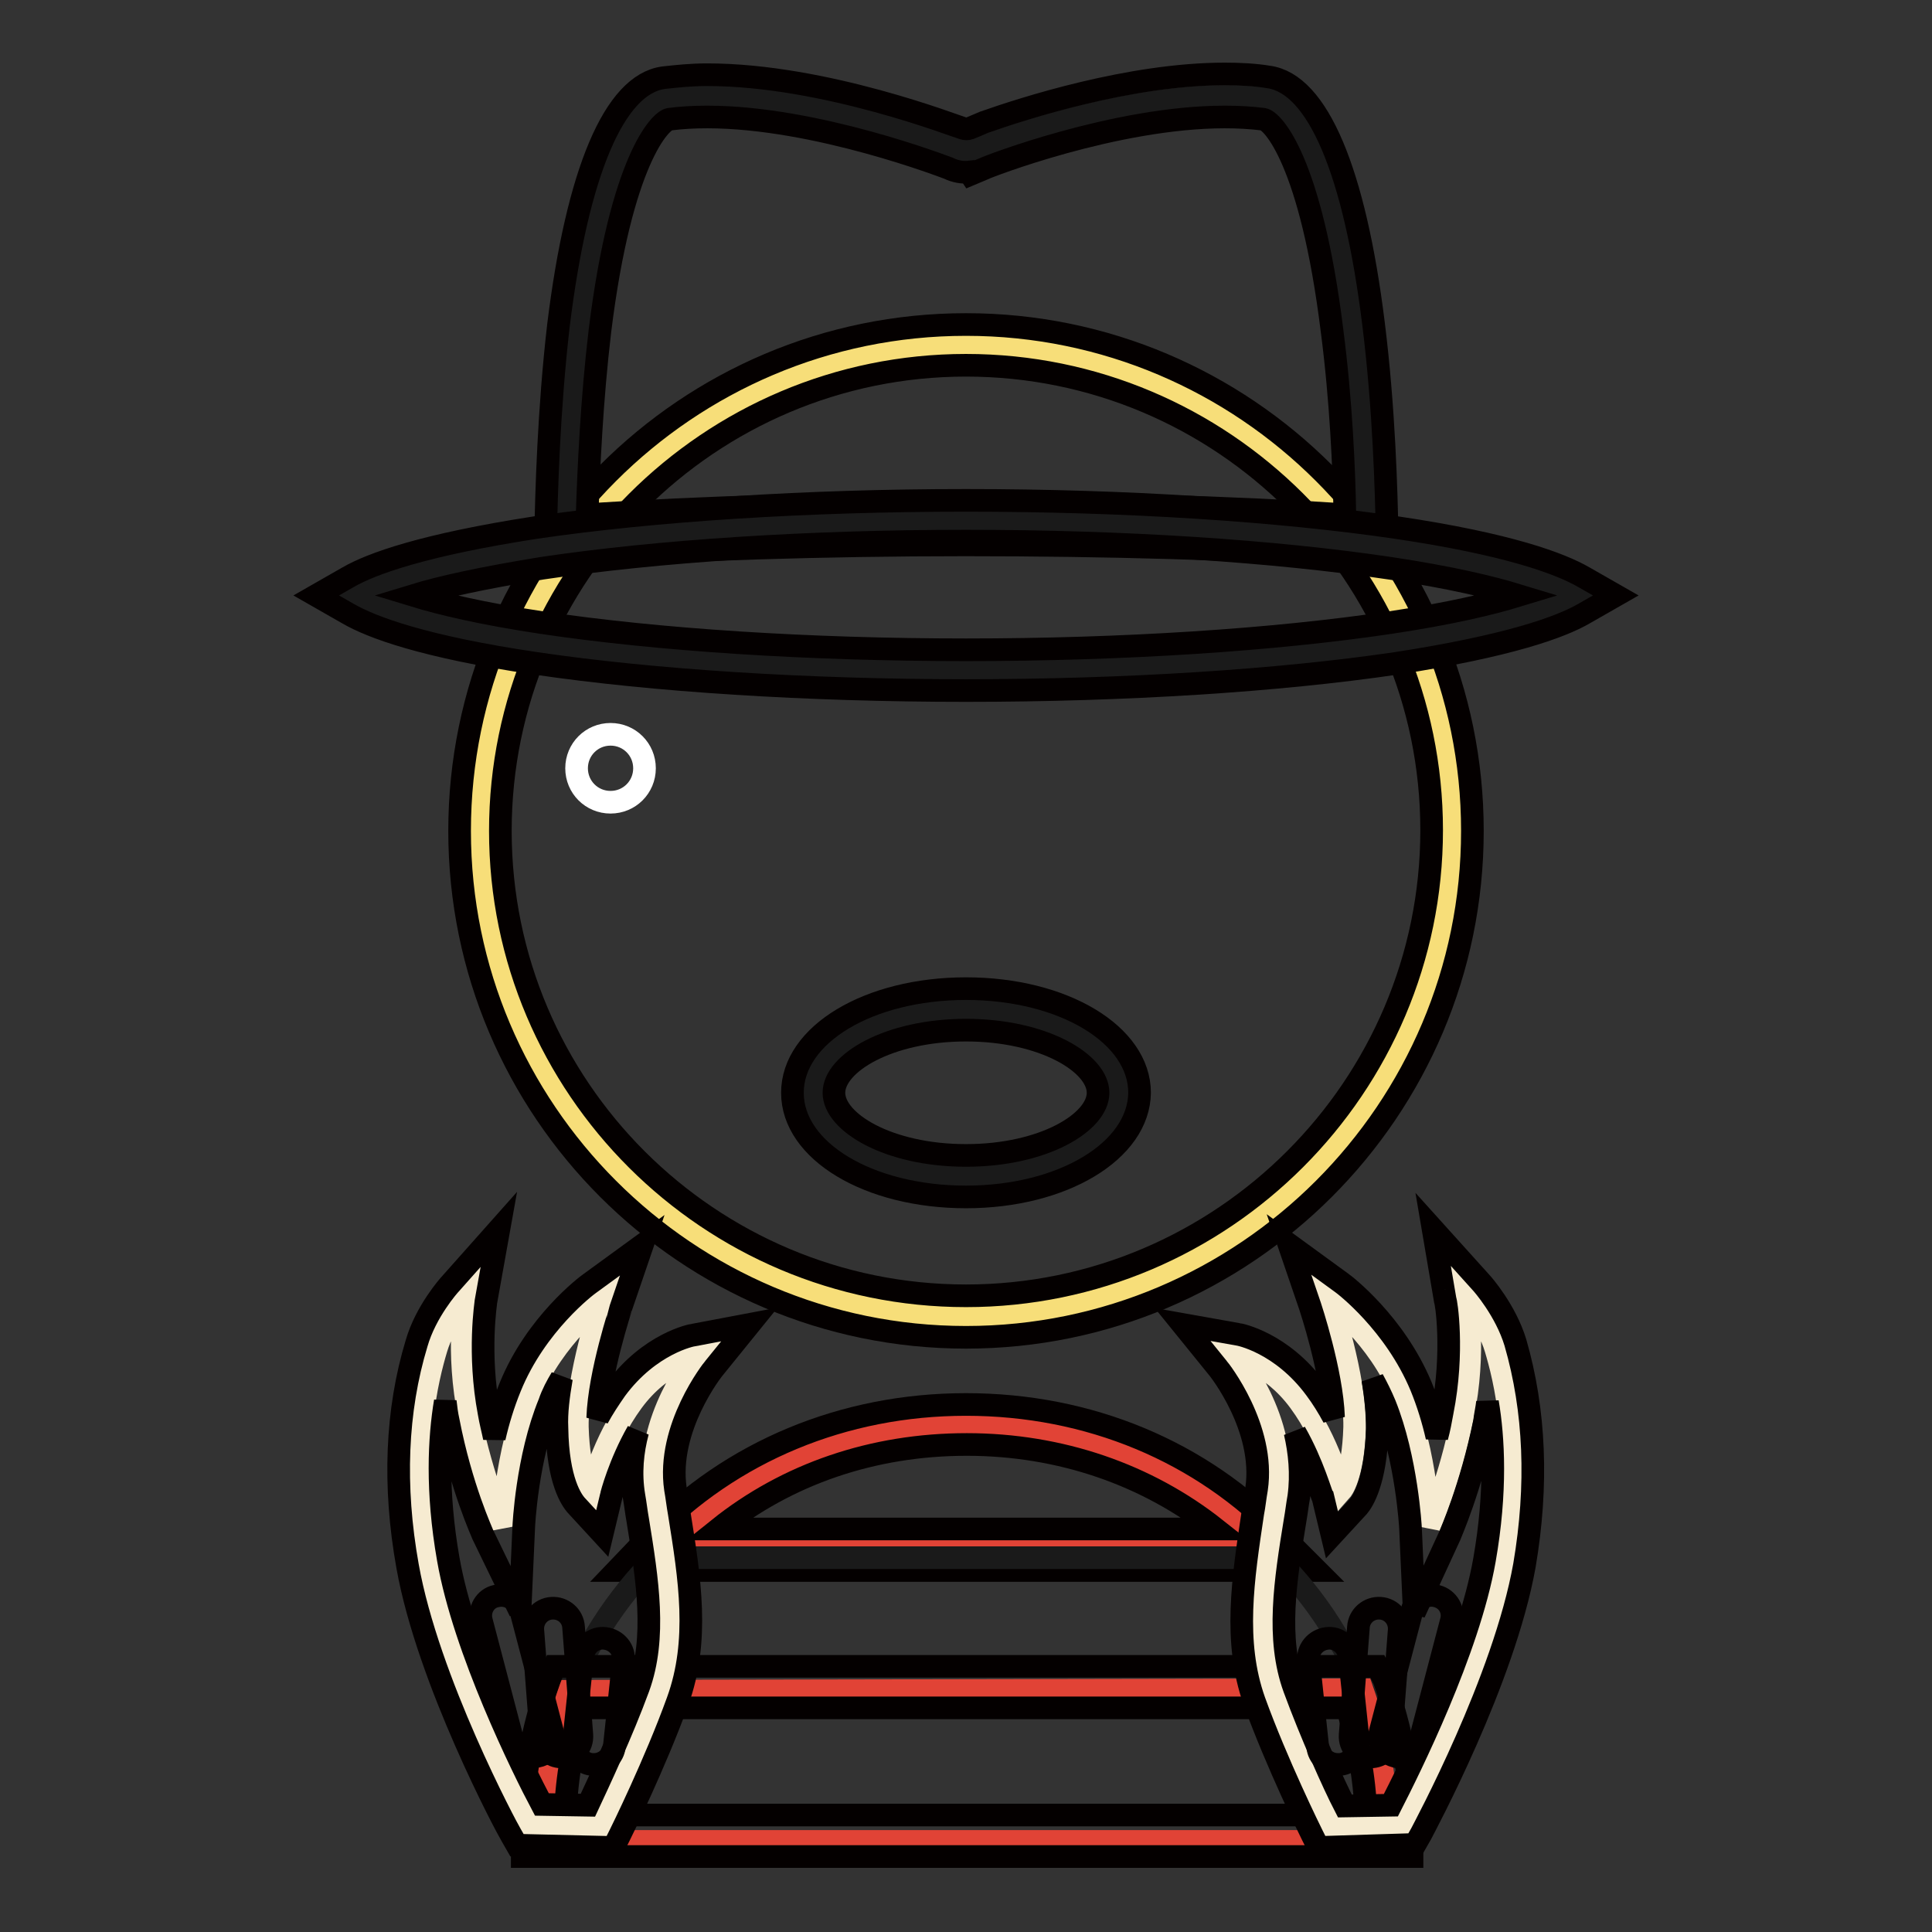
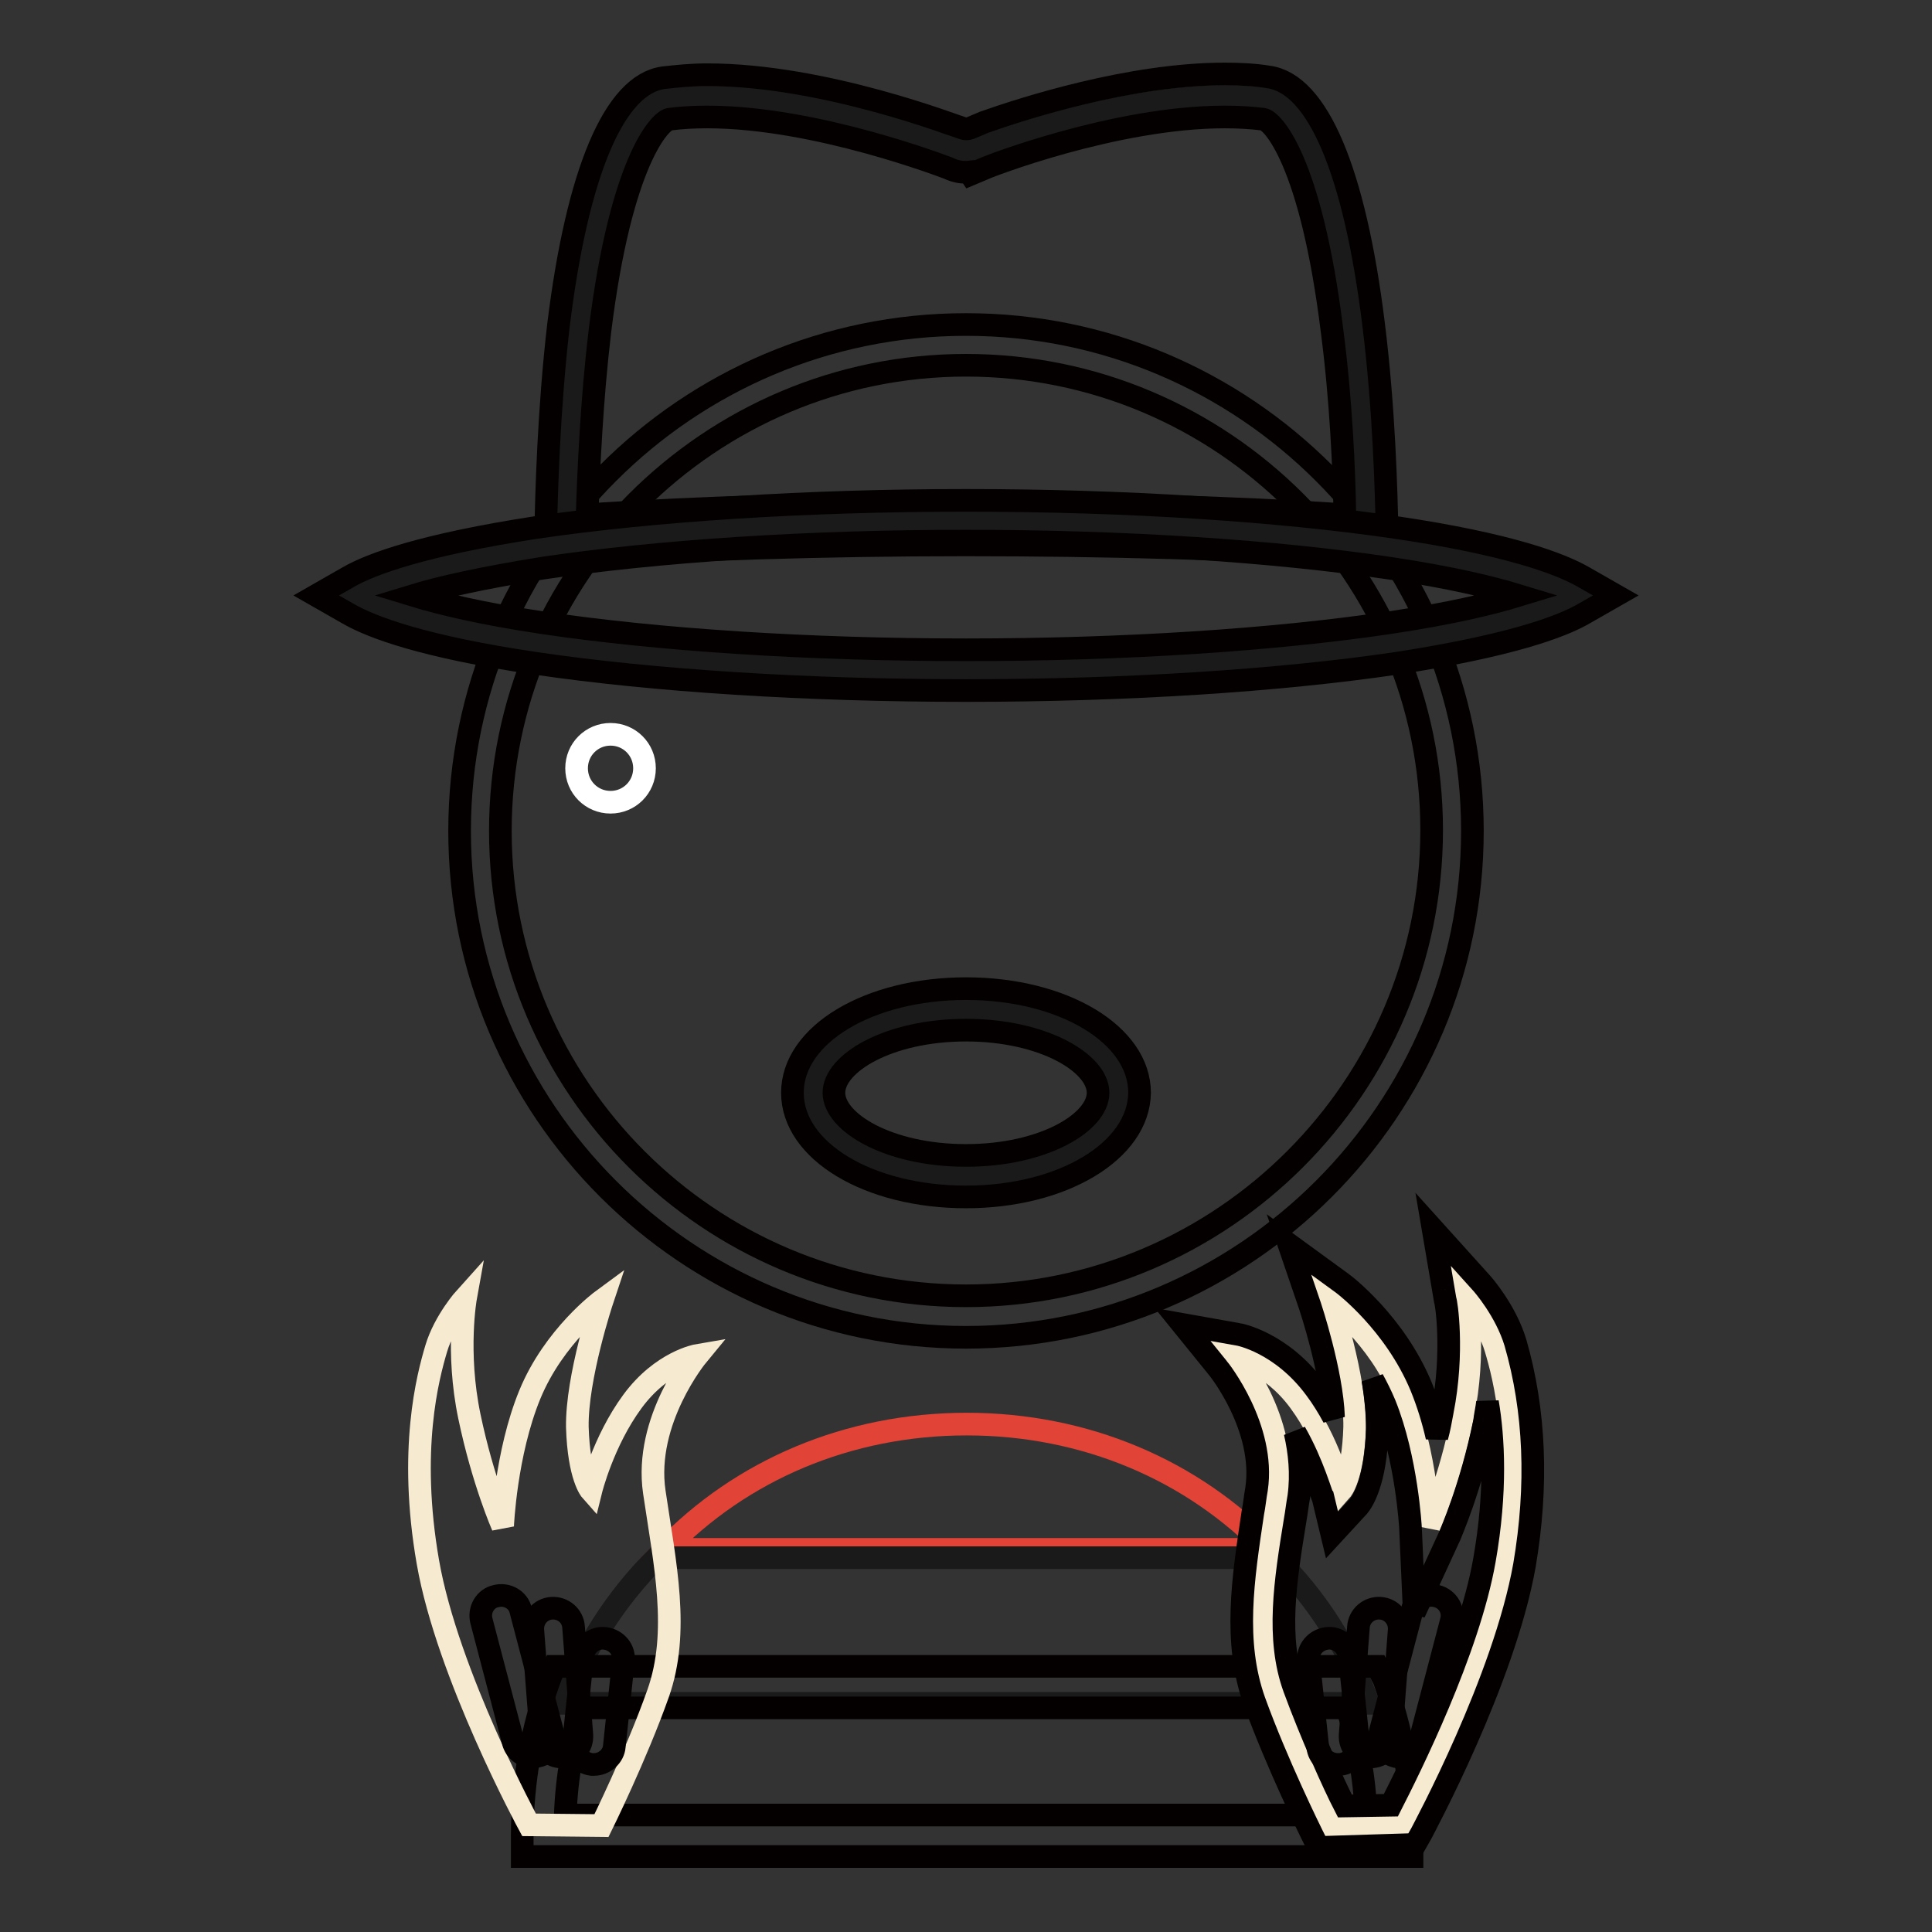
<svg xmlns="http://www.w3.org/2000/svg" version="1.1" x="0px" y="0px" viewBox="0 0 256 256" enable-background="new 0 0 256 256" xml:space="preserve">
  <rect x="0" y="0" width="256" height="256" fill="#333333" stroke="none" />
  <g>
    <path stroke-width="3" fill-opacity="0" stroke="#e14336" d="M168.1,205.3c-10.1-10.5-24.3-16.6-40-16.6c-15.7,0-29.9,6.1-40,16.6L168.1,205.3L168.1,205.3z" />
-     <path stroke-width="3" fill-opacity="0" stroke="#040000" d="M174.5,208.1l-92.8,0l4.4-4.6c10.8-11.2,25.7-17.4,41.9-17.4c16.3,0,31.2,6.2,42,17.5L174.5,208.1z  M95.2,202.6l65.9,0c-9.1-7.2-20.6-11.2-33-11.2C115.7,191.4,104.3,195.3,95.2,202.6z" />
    <path stroke-width="3" fill-opacity="0" stroke="#1a1a1a" d="M169,206.4c5.4,5.3,9.6,11.8,12.3,19.3l-106.6,0c2.7-7.4,6.9-13.9,12.3-19.3L169,206.4L169,206.4z" />
-     <path stroke-width="3" fill-opacity="0" stroke="#e14336" d="M180.5,223.9c2.1,6,3.3,12.2,3.3,20.1H72.1c0-7.8,1.2-13.9,3.3-19.9L180.5,223.9L180.5,223.9z" />
    <path stroke-width="3" fill-opacity="0" stroke="#040000" d="M187.1,246H69.2v-2.8c0-7.2,1.3-14.2,3.6-20.6l0.7-1.8l109,0l0.9,1.8c2.3,6.4,3.7,13.4,3.7,20.6V246 L187.1,246z M74.9,240.5h106.1c-0.2-5.3-1.1-9.7-2.5-14.2l-101.2,0C76,230.7,75.1,235.2,74.9,240.5L74.9,240.5z" />
-     <path stroke-width="3" fill-opacity="0" stroke="#f7de79" d="M63.6,110.1c0,35.6,28.8,64.4,64.4,64.4c35.6,0,64.4-28.8,64.4-64.4c0-35.6-28.8-64.4-64.4-64.4 C92.4,45.7,63.6,74.5,63.6,110.1z" />
    <path stroke-width="3" fill-opacity="0" stroke="#040000" d="M128,177.2c-37,0-67.1-30.1-67.1-67.1C60.9,73.1,91,43,128,43c37,0,67.1,30.1,67.1,67.1 C195.1,147.1,165,177.2,128,177.2z M128,48.4c-34,0-61.7,27.7-61.7,61.7S94,171.7,128,171.7s61.7-27.7,61.7-61.7S162,48.4,128,48.4 z" />
    <path stroke-width="3" fill-opacity="0" stroke="#1a1a1a" d="M76.8,43.5c2.6-21.7,7.7-29.9,11.5-30.4c15.9-2.1,38,6.5,38.3,6.6c1,0.4,2,0.3,2.9,0l0,0 c0.2-0.1,22.3-8.7,38.3-6.6c3.8,0.5,8.9,8.8,11.5,30.4c1.4,11.1,1.7,22.1,1.7,27.7c-15.8-1.1-34-1.6-53-1.6c-19,0-37.1,0.6-53,1.6 C75.1,65.6,75.4,54.5,76.8,43.5z" />
    <path stroke-width="3" fill-opacity="0" stroke="#040000" d="M183.7,74l-3-0.2c-15.8-1.1-34.1-1.6-52.8-1.6s-36.9,0.6-52.8,1.6L72.3,74l0-3c0.1-5.6,0.4-16.7,1.7-27.9 c2.5-20.3,7.4-31.9,13.9-32.8c1.8-0.2,3.7-0.4,5.8-0.4c15.6,0,33.1,6.9,33.9,7.1c0.3,0.1,0.6,0.1,0.9,0l1.9-0.8l0,0 c5.1-1.8,19.3-6.4,31.9-6.4c2,0,4,0.1,5.8,0.4c6.5,0.9,11.4,12.5,13.9,32.7c1.4,11.2,1.7,22.3,1.8,28L183.7,74L183.7,74z  M93.7,15.5c-1.8,0-3.5,0.1-5,0.3c-1.2,0.2-6.4,5.4-9.2,28C78.4,53,78,62.2,77.8,68.2c15.2-1,32.5-1.5,50.2-1.5 c17.7,0,34.9,0.5,50.2,1.5c-0.1-6-0.5-15.2-1.7-24.4c-2.8-22.6-7.9-27.8-9.1-28c-1.6-0.2-3.3-0.3-5.1-0.3 c-14.6,0-31.7,6.7-31.8,6.8l-1.9,0.8l-0.2-0.3c-0.9,0.1-1.9-0.1-2.7-0.5C125.4,22.2,108.2,15.5,93.7,15.5L93.7,15.5z" />
    <path stroke-width="3" fill-opacity="0" stroke="#1a1a1a" d="M47.4,78.9c2.7-1.5,9.1-4,24-6.3c15.5-2.3,35.7-3.6,56.6-3.6s41.1,1.3,56.6,3.6c14.9,2.2,21.3,4.7,24,6.3 c-2.7,1.5-9.1,4-24,6.3c-15.5,2.3-35.7,3.6-56.6,3.6c-21,0-41.1-1.3-56.6-3.6C56.5,83,50.1,80.4,47.4,78.9z" />
    <path stroke-width="3" fill-opacity="0" stroke="#040000" d="M128,91.5c-21.1,0-41.4-1.3-57-3.6c-14.9-2.2-21.8-4.8-24.9-6.6l-4.2-2.4l4.2-2.4c3.1-1.8,10-4.3,24.9-6.6 c15.7-2.3,35.9-3.6,57-3.6c21.1,0,41.3,1.3,57,3.6c14.9,2.2,21.8,4.8,24.9,6.6l4.2,2.4l-4.2,2.4c-3.1,1.8-10,4.3-24.9,6.6 C169.4,90.2,149.1,91.5,128,91.5z M54.8,78.9c3.6,1.1,9,2.4,17,3.6c15.4,2.3,35.4,3.6,56.2,3.6c20.8,0,40.8-1.3,56.2-3.6 c8-1.2,13.4-2.5,17-3.6c-3.6-1.1-9-2.4-17-3.6c-15.4-2.3-35.4-3.6-56.2-3.6c-20.8,0-40.8,1.3-56.2,3.6 C63.8,76.6,58.4,77.8,54.8,78.9z" />
    <path stroke-width="3" fill-opacity="0" stroke="#1a1a1a" d="M107.7,144.8c0,6.1,9.1,11.1,20.3,11.1c11.2,0,20.3-4.9,20.3-11.1s-9.1-11.1-20.3-11.1 C116.8,133.7,107.7,138.7,107.7,144.8z" />
    <path stroke-width="3" fill-opacity="0" stroke="#040000" d="M128,158.6c-12.9,0-23-6.1-23-13.8c0-7.7,10.1-13.8,23-13.8c12.9,0,23,6.1,23,13.8 C150.9,152.5,140.8,158.6,128,158.6z M128,136.5c-10.3,0-17.5,4.4-17.5,8.3s7.2,8.3,17.5,8.3c10.3,0,17.5-4.4,17.5-8.3 S138.3,136.5,128,136.5z" />
    <path stroke-width="3" fill-opacity="0" stroke="#f6ebd1" d="M70.1,241.8c0,0-10.8-19.9-13.4-34.8s0-24.6,1.1-28.3c1.1-3.7,3.9-6.8,3.9-6.8s-1.3,7.2,0.5,15.8 s4.4,14.5,4.4,14.5s0.4-9.6,3.6-17.4c3.2-7.8,9.6-12.5,9.6-12.5s-3.4,10.2-3.3,16.8c0.2,6.6,1.8,8.4,1.8,8.4s1.6-6.5,5.5-11.8 c3.9-5.3,8.6-6.1,8.6-6.1s-7.1,8.6-5.7,18.1c1.4,9.5,3.4,18.5,0.5,26.7c-2.9,8.2-7.5,17.5-7.5,17.5L70.1,241.8L70.1,241.8z" />
-     <path stroke-width="3" fill-opacity="0" stroke="#040000" d="M81.3,244.8l-12.8-0.3l-0.8-1.4c-0.5-0.8-11-20.4-13.7-35.6c-1.9-10.6-1.5-20.6,1.2-29.5 c1.2-4.2,4.3-7.7,4.5-7.9l6.4-7.2l-1.7,9.5c0,0.1-1.1,6.9,0.4,14.8c0.2,1.2,0.5,2.3,0.7,3.3c0.5-2.2,1.2-4.5,2.1-6.7 c3.4-8.4,10.2-13.5,10.5-13.7l7-5.1l-2.8,8.2c0,0.1-2.9,8.7-3.1,14.7c0.7-1.3,1.5-2.5,2.4-3.8c4.5-6.1,10.1-7.2,10.3-7.2l7.4-1.4 l-4.7,5.8c-0.1,0.1-6.3,7.9-5.1,16c0.2,1.1,0.3,2.1,0.5,3.2c1.4,8.7,2.7,16.9-0.2,24.9c-3,8.3-7.5,17.4-7.7,17.8L81.3,244.8 L81.3,244.8z M71.8,239.1l6.1,0.1c1.4-3,4.5-9.6,6.7-15.6c2.4-6.6,1.2-14.2-0.1-22.2c-0.2-1.1-0.3-2.1-0.5-3.2 c-0.5-3-0.2-5.9,0.5-8.5c-2.4,4.2-3.5,8.4-3.5,8.5l-1.2,5l-3.5-3.8c-0.5-0.6-2.4-3.1-2.5-10.2c-0.1-2,0.2-4.3,0.6-6.6 c-0.6,1-1.2,2.1-1.6,3.3c-3,7.3-3.4,16.4-3.4,16.4l-0.5,11.2L64,203.4c-0.1-0.3-2.9-6.3-4.6-15.1c-0.2-0.9-0.3-1.7-0.4-2.6 c-0.8,4.8-1.2,11.8,0.4,20.9C61.5,218.6,69.3,234.4,71.8,239.1z" />
    <path stroke-width="3" fill-opacity="0" stroke="#040000" d="M70.6,232.8c-1.2,0-2.3-0.8-2.6-2l-4.2-16c-0.4-1.5,0.5-3,1.9-3.3c1.5-0.4,3,0.5,3.3,1.9l4.2,16 c0.4,1.5-0.5,3-1.9,3.3C71,232.7,70.8,232.8,70.6,232.8z" />
    <path stroke-width="3" fill-opacity="0" stroke="#040000" d="M74.4,232.8c-1.4,0-2.6-1.1-2.7-2.5L70.6,216c-0.1-1.5,1-2.8,2.5-2.9c1.5-0.1,2.8,1,2.9,2.5l1.1,14.3 c0.1,1.5-1,2.8-2.5,2.9C74.6,232.8,74.5,232.8,74.4,232.8L74.4,232.8z" />
    <path stroke-width="3" fill-opacity="0" stroke="#040000" d="M78.7,233.8c-0.1,0-0.2,0-0.3,0c-1.5-0.2-2.6-1.5-2.4-3l1.2-11.3c0.2-1.5,1.5-2.6,3-2.4 c1.5,0.2,2.6,1.5,2.4,3l-1.2,11.3C81.3,232.7,80.1,233.8,78.7,233.8L78.7,233.8z" />
    <path stroke-width="3" fill-opacity="0" stroke="#f6ebd1" d="M185.9,241.8c0,0,10.8-19.9,13.4-34.8s0-24.6-1.1-28.3c-1.1-3.7-3.9-6.8-3.9-6.8s1.3,7.2-0.5,15.8 c-1.7,8.6-4.4,14.5-4.4,14.5s-0.4-9.6-3.6-17.4c-3.2-7.8-9.6-12.5-9.6-12.5s3.4,10.2,3.3,16.8c-0.2,6.6-1.8,8.4-1.8,8.4 s-1.6-6.5-5.5-11.8c-3.9-5.3-8.6-6.1-8.6-6.1s7.1,8.6,5.7,18.1c-1.4,9.5-3.4,18.5-0.5,26.7c2.9,8.2,7.5,17.5,7.5,17.5L185.9,241.8 L185.9,241.8z" />
    <path stroke-width="3" fill-opacity="0" stroke="#040000" d="M174.7,244.8l-0.8-1.6c-0.2-0.4-4.7-9.5-7.7-17.8c-2.8-7.9-1.5-16.2-0.2-24.9c0.2-1,0.3-2.1,0.5-3.2 c1.2-8.1-5-15.9-5.1-16l-4.7-5.8l7.3,1.3c0.2,0,5.8,1.1,10.3,7.2c0.9,1.2,1.7,2.5,2.4,3.8c-0.2-6-3.1-14.7-3.1-14.7l-2.8-8.2l7,5.1 c0.3,0.2,7,5.3,10.5,13.7c0.9,2.2,1.6,4.5,2.1,6.7c0.3-1.1,0.5-2.2,0.7-3.3c1.6-8,0.5-14.8,0.4-14.8l-1.6-9.4l6.4,7.1 c0.1,0.1,3.2,3.6,4.5,7.9c2.6,9,3,18.9,1.2,29.5c-2.7,15.2-13.3,34.8-13.7,35.6l-0.8,1.4L174.7,244.8L174.7,244.8z M171.6,189.8 c0.6,2.6,0.9,5.5,0.5,8.5c-0.2,1.1-0.3,2.1-0.5,3.2c-1.3,8-2.5,15.6-0.1,22.2c2.2,6,5.2,12.7,6.7,15.6l6.1-0.1 c2.4-4.7,10.3-20.5,12.4-32.5c1.6-9.1,1.2-16.2,0.4-20.9c-0.1,0.9-0.3,1.7-0.4,2.6c-1.8,8.8-4.5,14.8-4.6,15.1l-4.7,10.2l-0.5-11.2 c0-0.1-0.5-9.2-3.4-16.4c-0.5-1.2-1-2.2-1.6-3.3c0.4,2.3,0.6,4.6,0.6,6.6c-0.2,7-2,9.6-2.5,10.2l-3.5,3.8l-1.2-5 C175.1,198.2,174,194,171.6,189.8L171.6,189.8z" />
    <path stroke-width="3" fill-opacity="0" stroke="#040000" d="M185.5,232.8c-0.2,0-0.5,0-0.7-0.1c-1.5-0.4-2.3-1.9-1.9-3.3l4.2-16c0.4-1.5,1.9-2.3,3.3-1.9 c1.5,0.4,2.3,1.9,1.9,3.3l-4.2,16C187.8,232,186.7,232.8,185.5,232.8z" />
    <path stroke-width="3" fill-opacity="0" stroke="#040000" d="M181.6,232.8c-0.1,0-0.1,0-0.2,0c-1.5-0.1-2.6-1.4-2.5-2.9l1.1-14.3c0.1-1.5,1.4-2.6,2.9-2.5 c1.5,0.1,2.6,1.4,2.5,2.9l-1.1,14.3C184.2,231.8,183,232.8,181.6,232.8L181.6,232.8z" />
    <path stroke-width="3" fill-opacity="0" stroke="#040000" d="M177.3,233.8c-1.4,0-2.6-1-2.7-2.4l-1.2-11.3c-0.2-1.5,0.9-2.8,2.4-3c1.5-0.2,2.8,0.9,3,2.4l1.2,11.3 c0.2,1.5-0.9,2.8-2.4,3C177.5,233.8,177.4,233.8,177.3,233.8L177.3,233.8z" />
    <path stroke-width="3" fill-opacity="0" stroke="#ffffff" d="M76.4,101.8c0,2.5,2,4.5,4.5,4.5c2.5,0,4.5-2,4.5-4.5c0,0,0,0,0,0c0-2.5-2-4.5-4.5-4.5 C78.4,97.3,76.4,99.3,76.4,101.8C76.4,101.8,76.4,101.8,76.4,101.8z" />
  </g>
</svg>